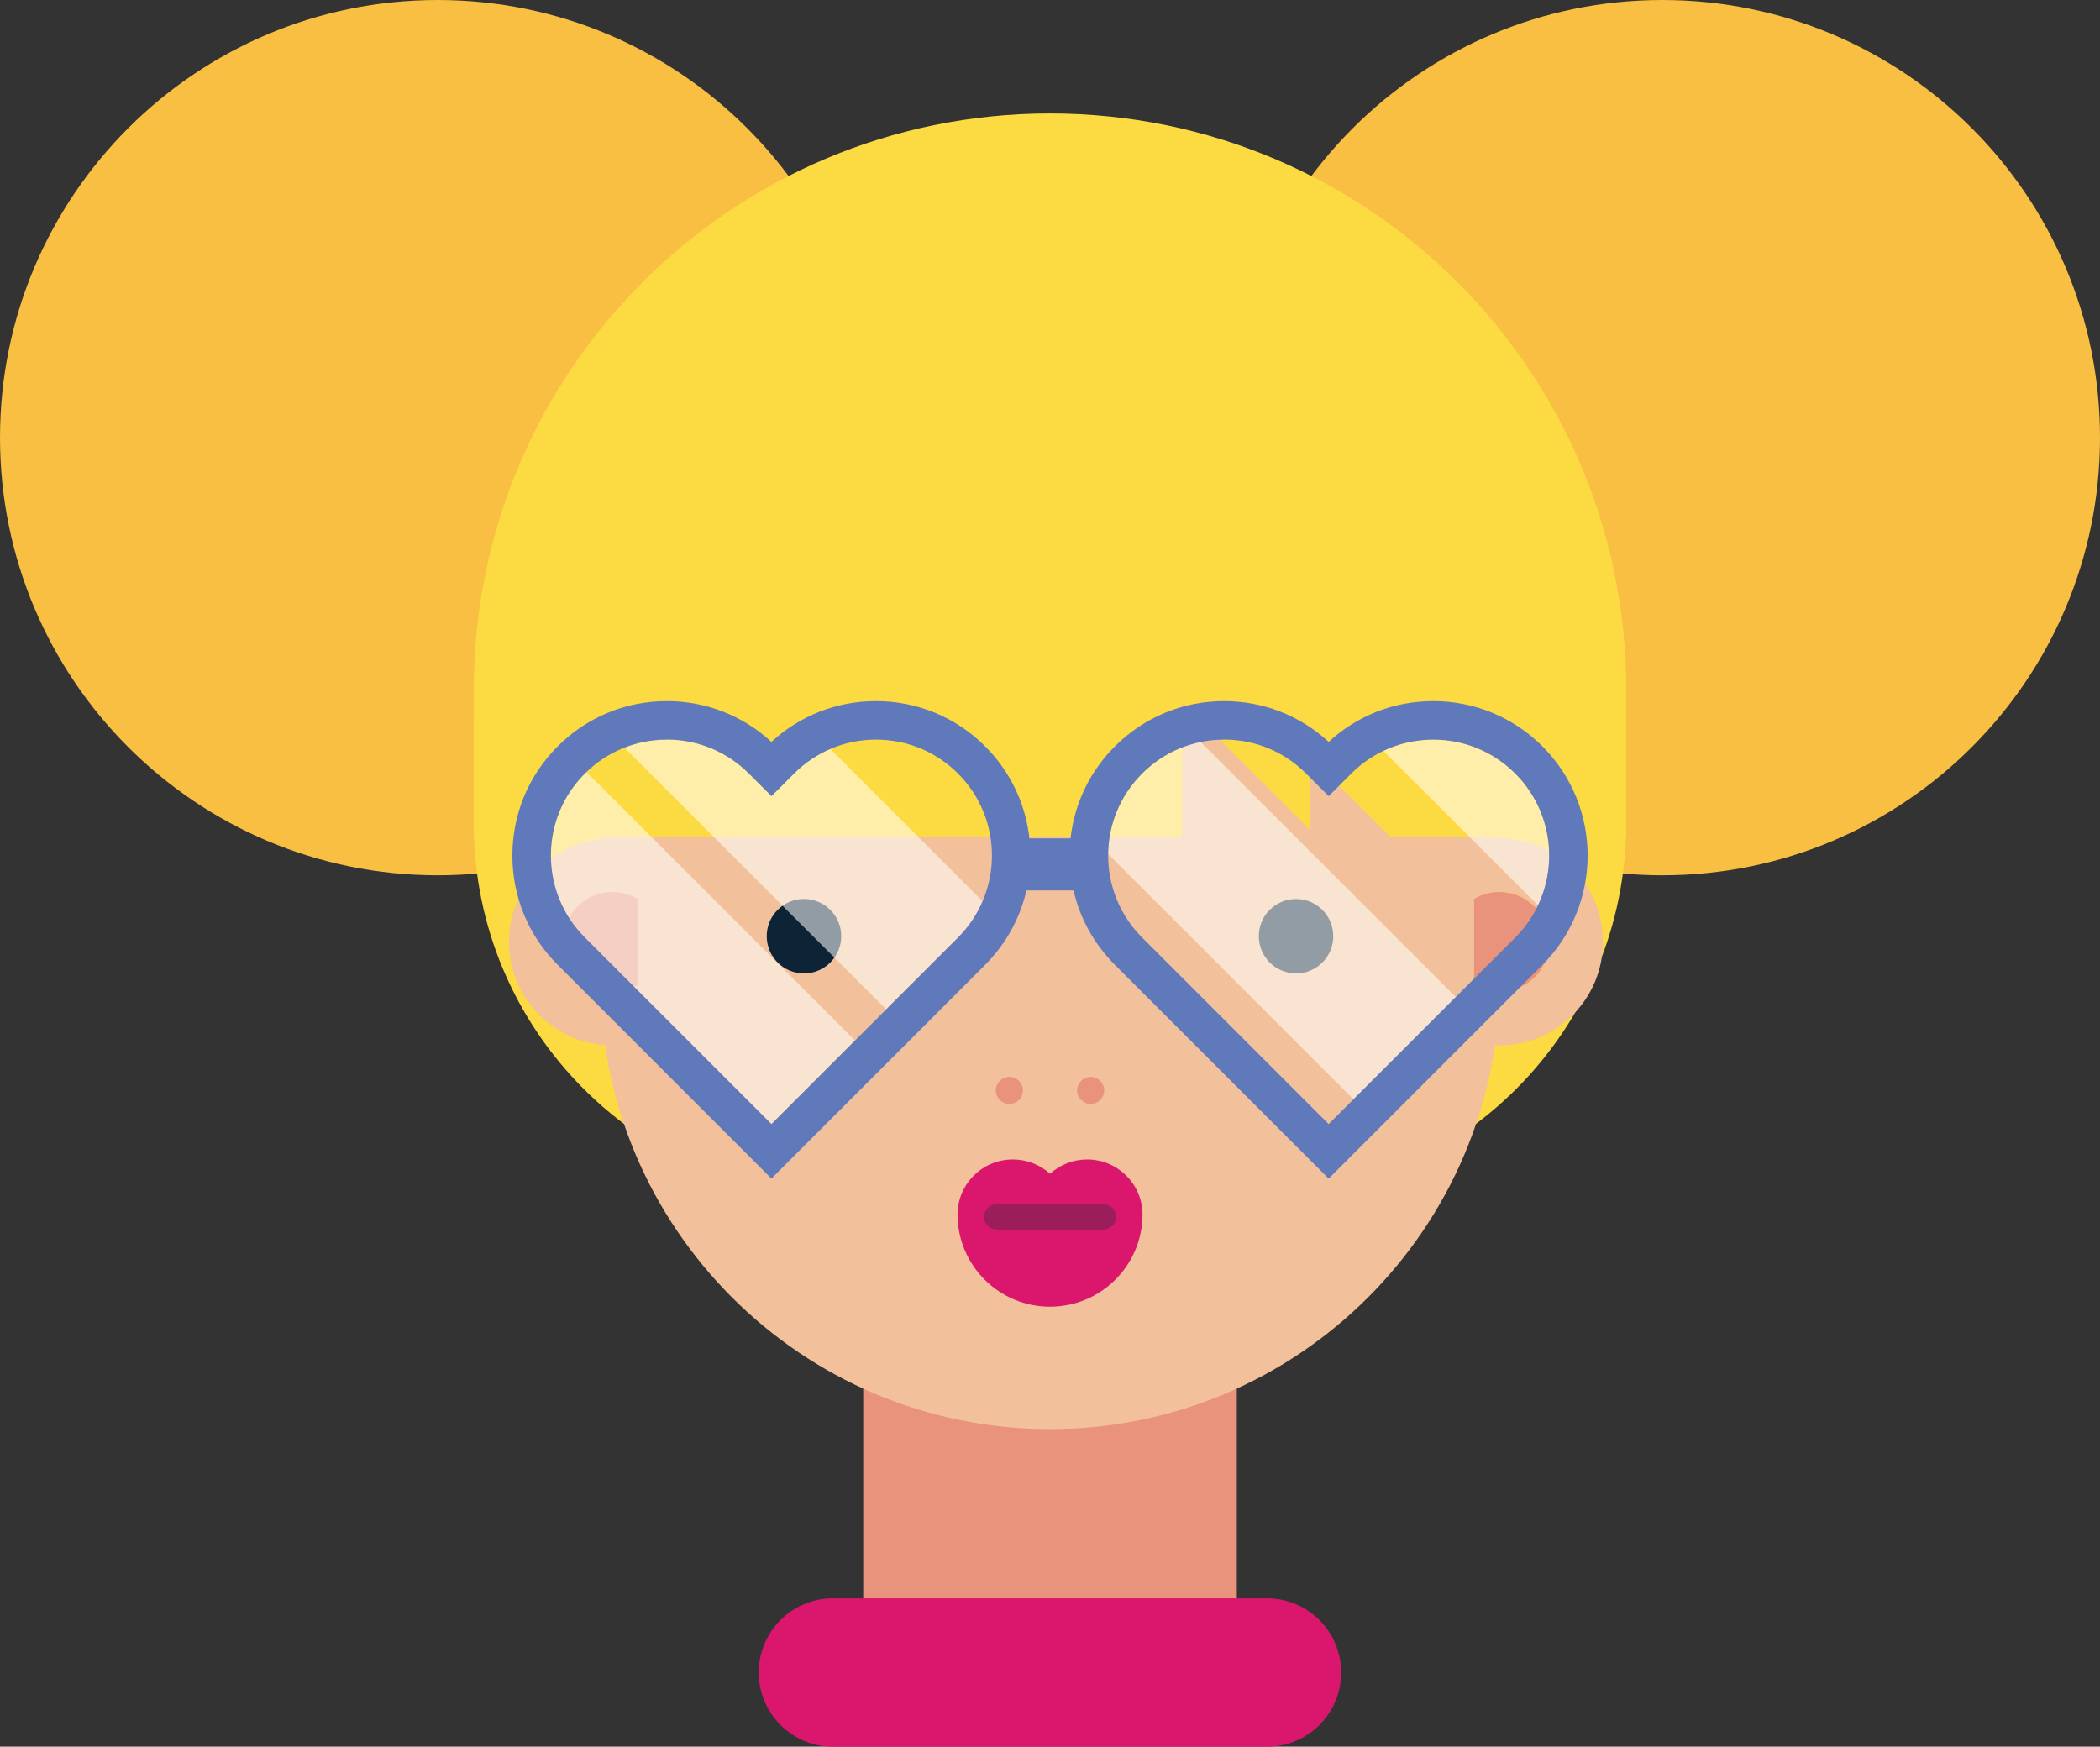
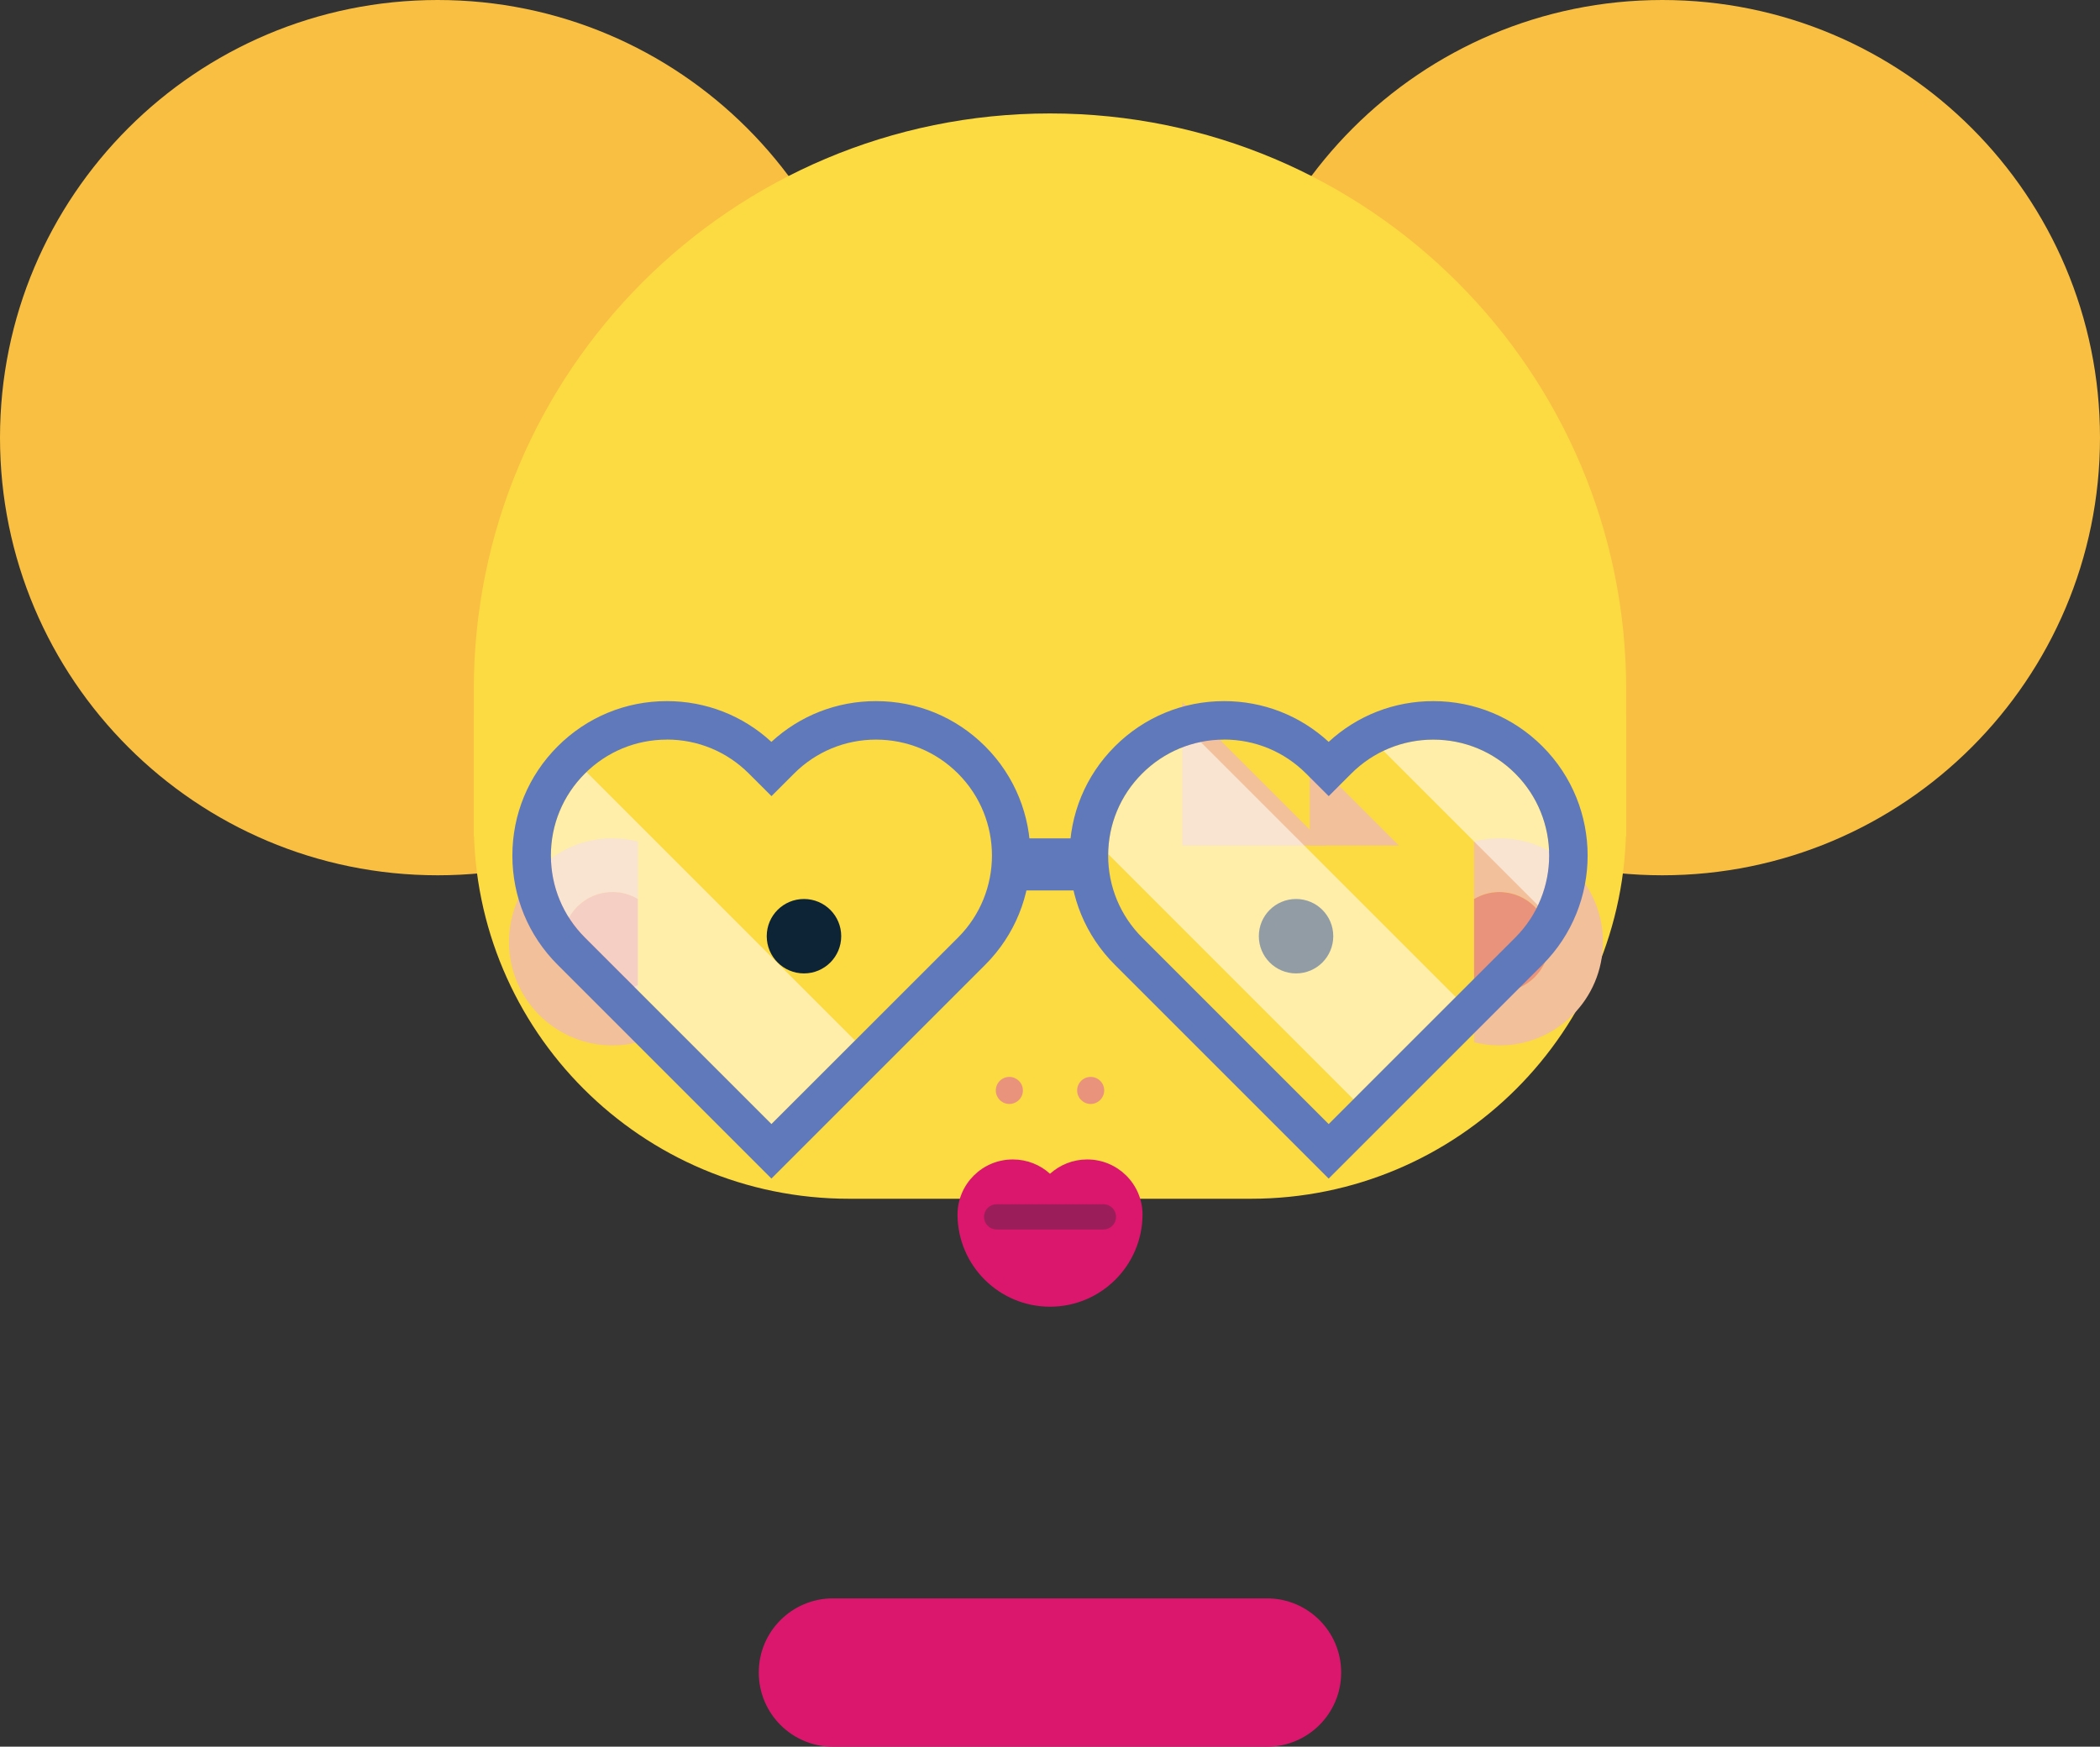
<svg xmlns="http://www.w3.org/2000/svg" id="Layer_1" data-name="Layer 1" viewBox="0 0 397.6 330.74">
  <rect x="0" y="0" width="397.6" height="330.74" fill="#333333" stroke="none" />
  <defs>
    <style>
      .cls-1 {
        fill: #fff;
      }

      .cls-2 {
        fill: #fcda42;
      }

      .cls-3 {
        fill: #da176c;
      }

      .cls-4 {
        fill: #f8bf42;
      }

      .cls-5 {
        fill: #9b1e5a;
      }

      .cls-6 {
        fill: #5f79bb;
      }

      .cls-7 {
        fill: #0d2436;
      }

      .cls-8 {
        fill: #e9937c;
      }

      .cls-9 {
        opacity: .55;
      }

      .cls-10 {
        fill: #f2c09a;
      }
    </style>
  </defs>
  <g>
    <g>
      <g>
        <path class="cls-3" d="M311.64,97.61c0,23.89-19.37,43.26-43.25,43.26s-43.26-19.37-43.26-43.26,19.37-43.25,43.26-43.25,43.25,19.36,43.25,43.25Z" />
        <path class="cls-4" d="M397.6,82.87c0,45.77-37.1,82.87-82.87,82.87s-82.87-37.1-82.87-82.87S268.97,0,314.73,0s82.87,37.1,82.87,82.87Z" />
      </g>
      <path class="cls-4" d="M165.74,82.87c0,45.77-37.11,82.87-82.87,82.87S0,128.64,0,82.87,37.1,0,82.87,0s82.87,37.1,82.87,82.87Z" />
    </g>
-     <rect class="cls-8" x="163.44" y="194.78" width="70.73" height="119.02" />
    <path class="cls-2" d="M198.8,32.02c-60.25,0-109.1,48.85-109.1,109.1v14.83c0,39.24,31.8,71.04,71.04,71.04h76.11c39.24,0,71.04-31.8,71.04-71.04v-14.83c0-60.26-48.84-109.1-109.1-109.1Z" />
-     <path class="cls-10" d="M283.96,185.45c0,47.04-38.12,85.16-85.15,85.16h0c-47.04,0-85.16-38.12-85.16-85.16v-60.02c0-47.04,38.13-85.16,85.16-85.16h0c47.03,0,85.15,38.13,85.15,85.16v60.02Z" />
    <path class="cls-2" d="M307.9,158.38v-27.8c0-60.25-48.84-109.1-109.1-109.1s-109.1,48.85-109.1,109.1v27.8h218.19Z" />
    <g>
      <polygon class="cls-10" points="250.99 160.11 223.86 160.11 223.86 132.98 250.99 160.11" />
      <polygon class="cls-10" points="264.86 160.11 247.98 160.11 247.98 143.23 264.86 160.11" />
    </g>
    <g>
      <path class="cls-7" d="M159.27,177.27c0,3.9-3.16,7.05-7.05,7.05s-7.05-3.15-7.05-7.05,3.15-7.04,7.05-7.04,7.05,3.15,7.05,7.04Z" />
      <path class="cls-7" d="M252.43,177.27c0,3.9-3.15,7.05-7.04,7.05s-7.05-3.15-7.05-7.05,3.15-7.04,7.05-7.04,7.04,3.15,7.04,7.04Z" />
    </g>
    <g>
      <path class="cls-3" d="M216.32,229.99v-.08h0c-.06-5.74-4.73-10.36-10.48-10.36-2.71,0-5.17,1.03-7.04,2.71-1.85-1.69-4.33-2.71-7.04-2.71-5.75,0-10.41,4.62-10.47,10.36h0v.12h0c.06,9.62,7.88,17.4,17.51,17.4s17.45-7.77,17.52-17.4h0v-.04Z" />
      <path class="cls-5" d="M211.31,230.42c0,1.32-1.07,2.39-2.39,2.39h-20.23c-1.32,0-2.39-1.07-2.39-2.39h0c0-1.32,1.07-2.39,2.39-2.39h20.23c1.33,0,2.39,1.07,2.39,2.39h0Z" />
    </g>
    <g>
      <path class="cls-8" d="M193.67,206.48c0,1.41-1.15,2.56-2.57,2.56s-2.56-1.15-2.56-2.56,1.15-2.56,2.56-2.56,2.57,1.14,2.57,2.56Z" />
      <path class="cls-8" d="M209.06,206.48c0,1.41-1.15,2.56-2.56,2.56s-2.56-1.15-2.56-2.56,1.14-2.56,2.56-2.56,2.56,1.14,2.56,2.56Z" />
    </g>
    <g>
      <path class="cls-10" d="M283.88,158.75c-1.66,0-3.26,.22-4.79,.61v10.86c1.41-.83,3.04-1.32,4.79-1.32,5.22,0,9.45,4.23,9.45,9.45s-4.24,9.45-9.45,9.45c-1.74,0-3.38-.48-4.79-1.31v10.86c1.53,.39,3.13,.61,4.79,.61,10.83,0,19.61-8.78,19.61-19.61s-8.78-19.61-19.61-19.61Z" />
      <path class="cls-8" d="M283.88,187.81c5.22,0,9.45-4.23,9.45-9.45s-4.24-9.45-9.45-9.45c-1.74,0-3.38,.48-4.79,1.32v16.27c1.41,.83,3.04,1.31,4.79,1.31Z" />
    </g>
    <g>
      <path class="cls-10" d="M115.98,158.75c1.66,0,3.25,.22,4.78,.61v10.86c-1.41-.83-3.04-1.32-4.78-1.32-5.22,0-9.45,4.23-9.45,9.45s4.24,9.45,9.45,9.45c1.74,0,3.38-.48,4.78-1.31v10.86c-1.53,.39-3.13,.61-4.78,.61-10.83,0-19.61-8.78-19.61-19.61s8.78-19.61,19.61-19.61Z" />
      <path class="cls-8" d="M115.98,187.81c-5.22,0-9.45-4.23-9.45-9.45s4.24-9.45,9.45-9.45c1.74,0,3.38,.48,4.78,1.32v16.27c-1.41,.83-3.04,1.31-4.78,1.31Z" />
    </g>
    <path class="cls-3" d="M253.93,316.7c0,7.76-6.29,14.05-14.05,14.05h-82.17c-7.76,0-14.05-6.29-14.05-14.05h0c0-7.76,6.29-14.04,14.05-14.04h82.17c7.76,0,14.05,6.28,14.05,14.04h0Z" />
  </g>
  <g>
    <rect class="cls-6" x="190.7" y="158.75" width="16.08" height="9.86" />
    <g>
      <g class="cls-9">
        <path class="cls-1" d="M110.73,146.49c-4.15,4.15-6.43,9.66-6.43,15.52s2.28,11.38,6.43,15.53l35.33,35.32,15.83-15.83-50.84-50.84c-.11,.1-.21,.2-.32,.3Z" />
-         <path class="cls-1" d="M150.33,146.49l-4.27,4.27-4.28-4.27c-4.15-4.15-9.66-6.44-15.53-6.44-2.79,0-5.51,.53-8.03,1.52l49.56,49.56,13.6-13.6c2.04-2.04,3.58-4.38,4.65-6.89l-28.82-28.83c-2.53,1.09-4.87,2.65-6.88,4.66Z" />
        <path class="cls-1" d="M216.24,146.49c-4.08,4.08-6.35,9.48-6.42,15.24l46.44,46.44,19.37-19.37-48.3-48.3c-4.17,.85-8.01,2.9-11.08,5.98Z" />
        <path class="cls-1" d="M286.89,146.49c-4.15-4.15-9.66-6.43-15.52-6.43-3.32,0-6.52,.74-9.43,2.12l29.26,29.26c3.87-8.15,2.44-18.21-4.3-24.95Z" />
      </g>
      <path class="cls-6" d="M146.06,223.17l-40.48-40.48c-5.53-5.52-8.57-12.87-8.57-20.68s3.04-15.15,8.57-20.68c5.52-5.52,12.86-8.57,20.67-8.57,7.4,0,14.39,2.73,19.8,7.72,5.41-4.99,12.39-7.72,19.8-7.72,7.81,0,15.16,3.04,20.68,8.57,11.41,11.4,11.41,29.96,0,41.36l-40.48,40.48Zm-19.8-83.12c-5.87,0-11.38,2.29-15.53,6.43-4.15,4.15-6.43,9.66-6.43,15.52s2.28,11.38,6.43,15.53l35.33,35.32,35.33-35.32c8.56-8.56,8.56-22.49,0-31.05-4.15-4.15-9.66-6.43-15.53-6.43s-11.38,2.29-15.52,6.43l-4.27,4.27-4.28-4.27c-4.15-4.15-9.66-6.44-15.53-6.44Z" />
      <path class="cls-6" d="M251.56,223.17l-40.48-40.48c-5.53-5.52-8.57-12.87-8.57-20.68s3.04-15.15,8.57-20.68c5.52-5.52,12.86-8.57,20.68-8.57,7.4,0,14.39,2.73,19.8,7.72,5.41-4.99,12.4-7.72,19.8-7.72,7.81,0,15.15,3.04,20.68,8.57,11.4,11.4,11.4,29.96,0,41.36l-40.48,40.48Zm-19.8-83.12c-5.87,0-11.38,2.29-15.52,6.43-4.15,4.15-6.43,9.66-6.43,15.52s2.29,11.38,6.43,15.53l35.32,35.32,35.33-35.32c8.56-8.56,8.56-22.49,0-31.05-4.15-4.15-9.66-6.43-15.52-6.43s-11.38,2.29-15.53,6.43l-4.27,4.27-4.28-4.27c-4.14-4.15-9.66-6.44-15.52-6.44Z" />
    </g>
  </g>
</svg>